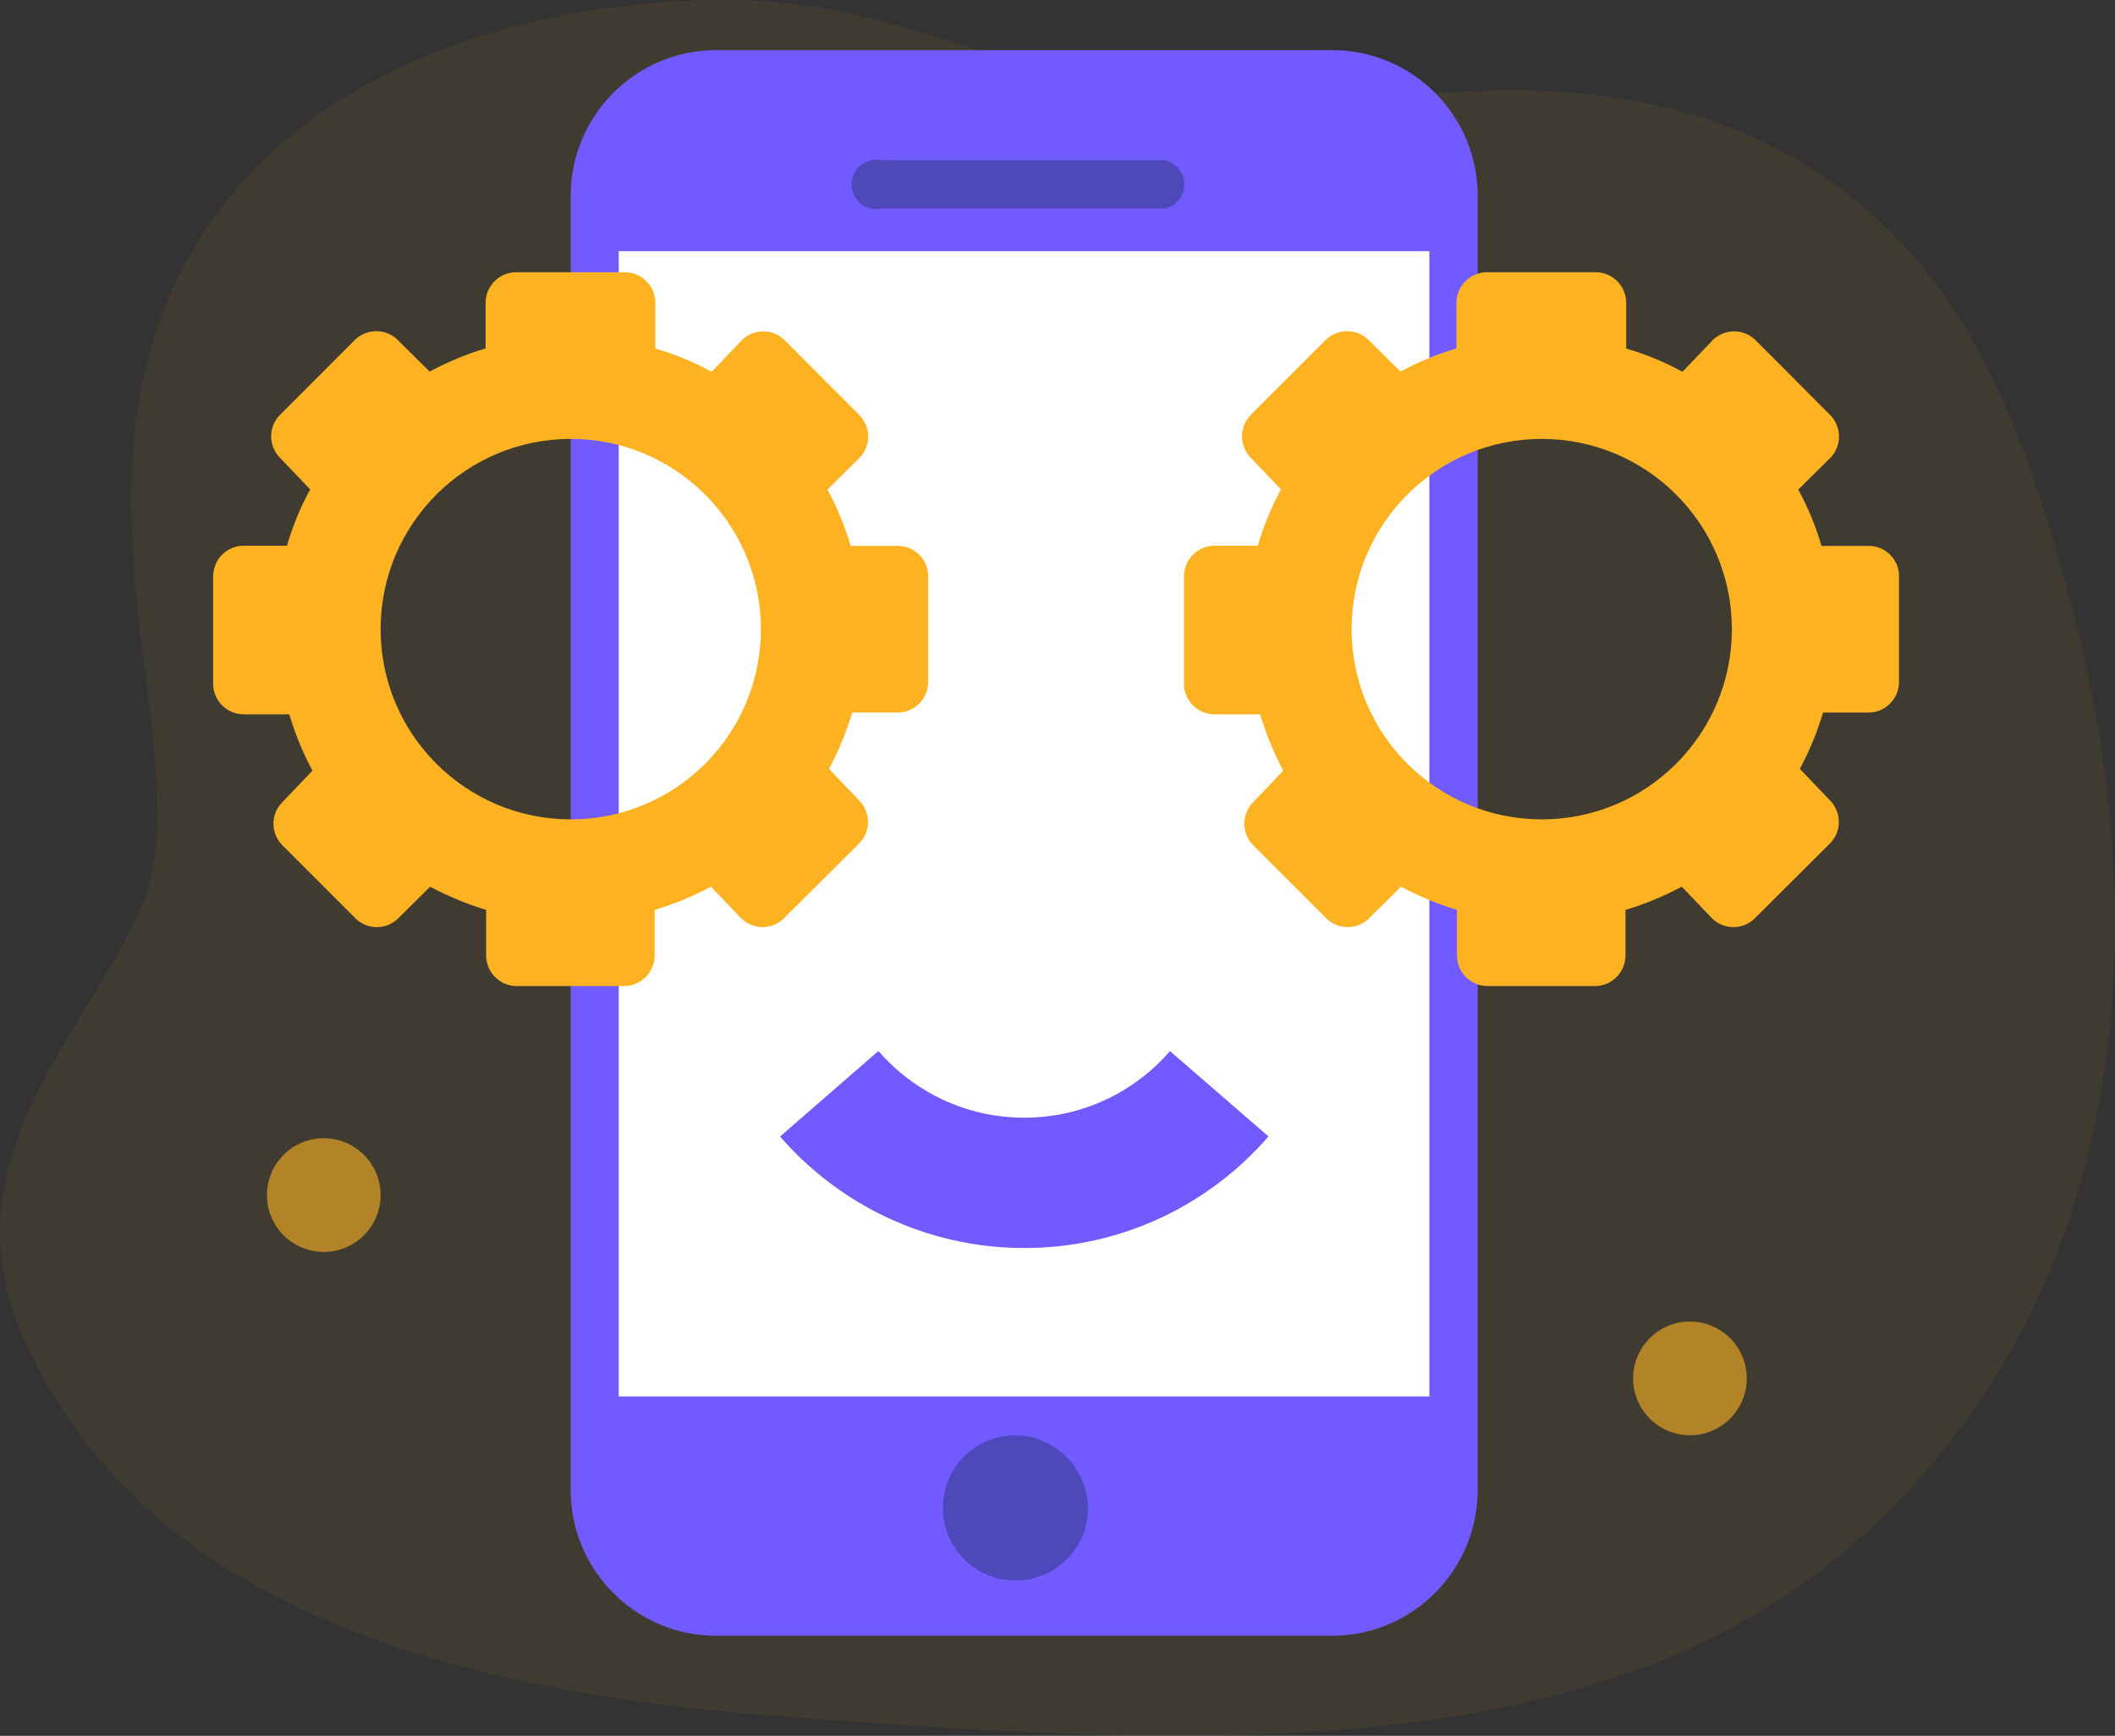
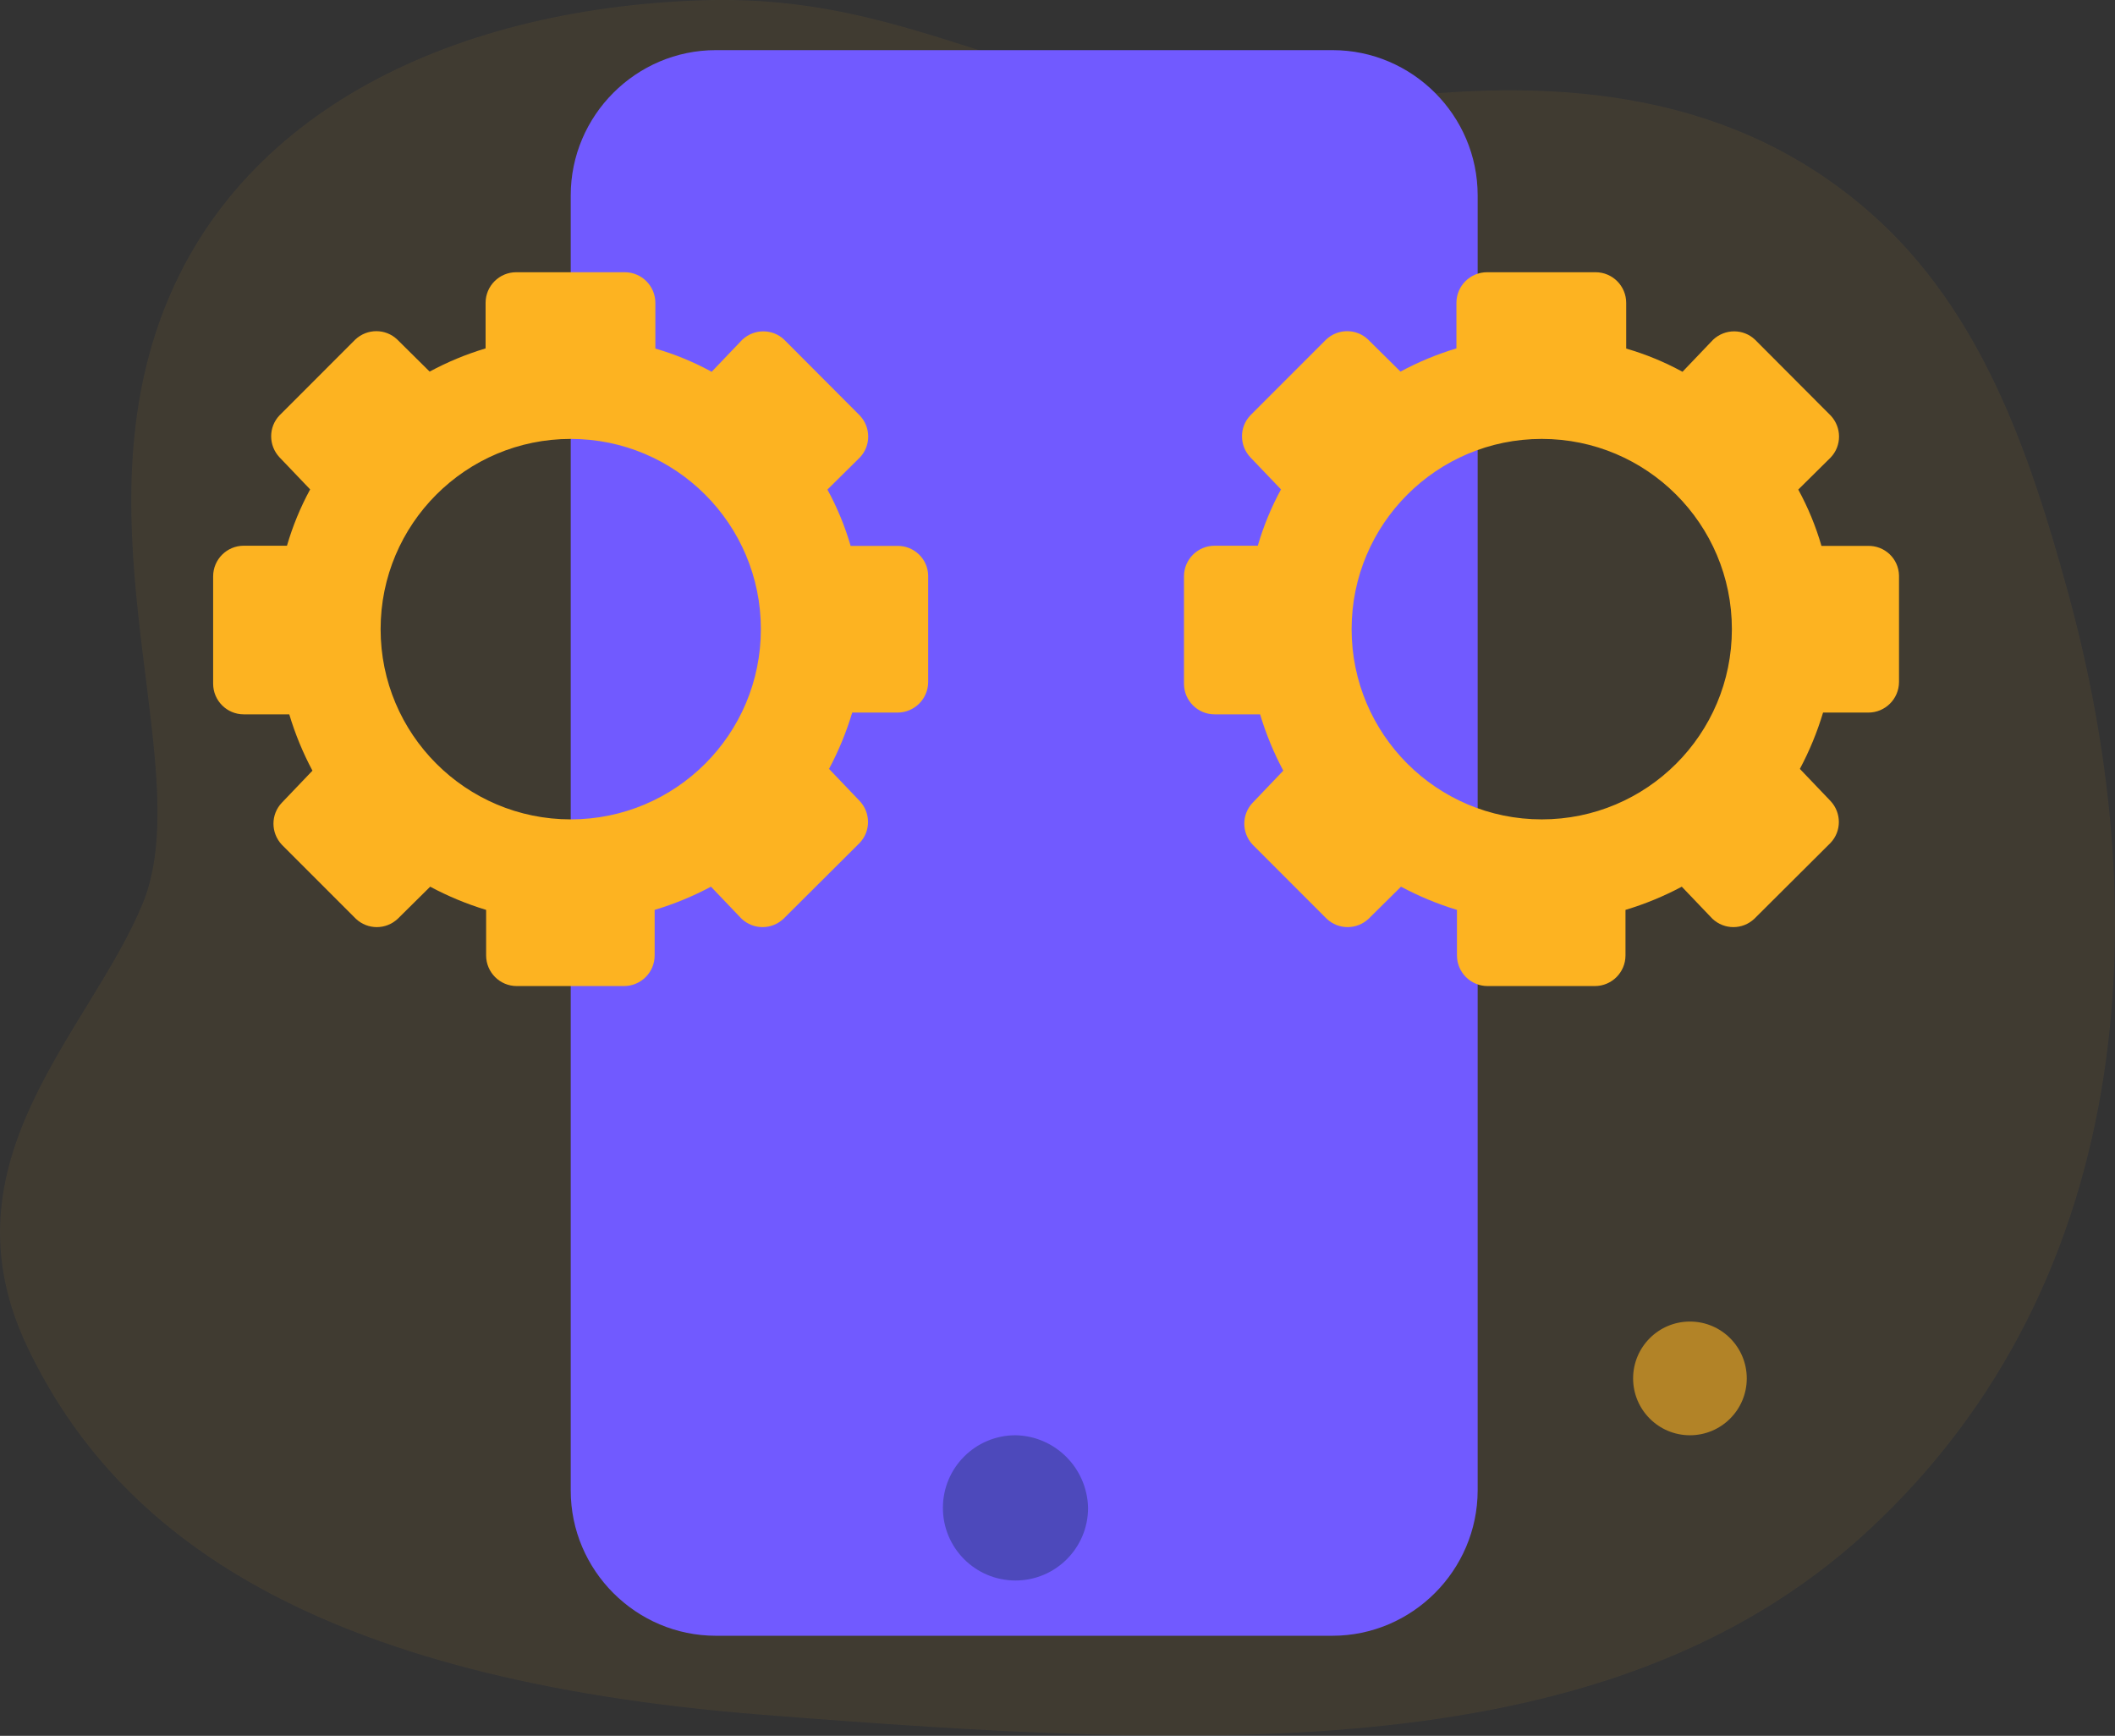
<svg xmlns="http://www.w3.org/2000/svg" width="357" height="293" viewBox="0 0 357 293" fill="none">
  <rect x="0" y="0" width="357" height="293" fill="#333333" stroke="none" />
  <g clip-path="url(#clip0)">
    <g opacity="0.14">
      <g opacity="0.14">
        <path opacity="0.14" d="M355.118 181.421C359.241 154.333 356.283 126.438 349.111 100.158C342.657 76.568 334.499 52.351 315.554 35.788C292.605 15.726 263.918 13.095 234.843 16.503C177.26 23.26 160.825 -1.435 118.213 0.06C75.602 1.554 38.249 19.493 26.296 56.148C14.344 92.803 33.02 130.923 24.055 152.599C15.091 174.275 -10.339 195.981 4.632 227.374C19.603 258.767 52.473 283.462 128.762 289.442C205.05 295.422 271.508 298.411 314.867 258.797C338.294 237.33 350.725 210.272 355.118 181.421Z" fill="#FDB321" />
      </g>
      <g opacity="0.7">
        <path opacity="0.7" d="M355.118 181.421C359.241 154.333 356.283 126.438 349.111 100.158C342.657 76.568 334.499 52.351 315.554 35.788C292.605 15.726 263.918 13.095 234.843 16.503C177.26 23.26 160.825 -1.435 118.213 0.06C75.602 1.554 38.249 19.493 26.296 56.148C14.344 92.803 33.02 130.923 24.055 152.599C15.091 174.275 -10.339 195.981 4.632 227.374C19.603 258.767 52.473 283.462 128.762 289.442C205.05 295.422 271.508 298.411 314.867 258.797C338.294 237.33 350.725 210.272 355.118 181.421Z" fill="#FDB321" />
      </g>
    </g>
-     <path opacity="0.6" d="M54.651 211.318C59.948 211.318 64.243 207.021 64.243 201.72C64.243 196.42 59.948 192.123 54.651 192.123C49.353 192.123 45.059 196.42 45.059 201.72C45.059 207.021 49.353 211.318 54.651 211.318Z" fill="#FDB321" />
    <path opacity="0.6" d="M285.252 242.263C290.55 242.263 294.844 237.966 294.844 232.666C294.844 227.365 290.55 223.068 285.252 223.068C279.955 223.068 275.66 227.365 275.66 232.666C275.66 237.966 279.955 242.263 285.252 242.263Z" fill="#FDB321" />
    <path d="M224.888 276.107H120.839C107.362 276.107 96.336 265.075 96.336 251.591V32.977C96.336 19.493 107.362 8.461 120.839 8.461H224.918C238.395 8.461 249.421 19.493 249.421 32.977V251.591C249.391 265.075 238.365 276.107 224.888 276.107Z" fill="#715AFF" />
-     <path d="M241.267 42.395H104.438V235.715H241.267V42.395Z" fill="white" />
-     <path d="M148.958 35.192H196.739C198.98 34.624 200.325 32.352 199.787 30.109C199.399 28.614 198.233 27.448 196.739 27.06H148.958C146.717 26.492 144.446 27.867 143.878 30.109C143.31 32.352 144.685 34.624 146.926 35.192C147.583 35.371 148.301 35.371 148.958 35.192Z" fill="#4D49BB" />
    <path d="M171.408 242.262C164.655 242.262 159.156 247.733 159.156 254.52C159.156 261.277 164.625 266.778 171.408 266.778C178.161 266.778 183.66 261.307 183.66 254.52C183.51 247.793 178.101 242.381 171.408 242.262Z" fill="#4D49BB" />
    <path d="M205.799 184.619C197.82 193.828 186.047 199.658 172.899 199.658C159.751 199.658 147.977 193.828 139.969 184.619" stroke="#715AFF" stroke-width="22" stroke-miterlimit="10" />
    <path d="M151.381 92.144C151.351 92.144 151.321 92.144 151.261 92.144H143.582C142.625 88.825 141.311 85.656 139.667 82.636L145.135 77.224C147.018 75.251 147.018 72.142 145.135 70.139L132.376 57.342C130.404 55.459 127.296 55.459 125.294 57.342L120.124 62.754C117.106 61.109 113.939 59.794 110.622 58.837V51.123C110.622 48.283 108.321 45.951 105.452 45.951H87.135C84.296 45.951 81.965 48.253 81.965 51.123V58.807C78.678 59.794 75.51 61.109 72.522 62.724L67.054 57.312C65.082 55.429 61.974 55.429 59.972 57.312L47.182 70.109C45.3 72.082 45.3 75.191 47.182 77.195L52.352 82.606C50.708 85.626 49.394 88.825 48.437 92.114H41.146C38.307 92.114 35.977 94.416 35.977 97.286V115.404C35.977 118.244 38.278 120.576 41.146 120.576H48.826C49.812 123.865 51.127 127.064 52.74 130.084L47.571 135.496C45.688 137.469 45.688 140.578 47.571 142.581L60.061 155.079C62.063 156.962 65.141 156.962 67.144 155.079L72.612 149.667C75.63 151.282 78.797 152.597 82.055 153.584V161.268C82.055 164.108 84.356 166.44 87.224 166.44H105.333C108.171 166.44 110.502 164.138 110.502 161.268V153.584C113.789 152.597 116.987 151.282 120.005 149.667L125.174 155.079C127.176 156.962 130.254 156.962 132.256 155.079L145.106 142.282C146.988 140.309 146.988 137.2 145.106 135.197L139.936 129.785C141.55 126.765 142.864 123.566 143.851 120.278H151.5C154.339 120.278 156.67 117.975 156.67 115.105V97.136C156.61 94.296 154.22 92.054 151.381 92.144ZM96.338 138.306C78.618 138.306 64.245 123.925 64.245 106.196C64.245 88.466 78.618 74.085 96.338 74.085C114.058 74.085 128.431 88.466 128.431 106.196C128.431 123.955 114.058 138.306 96.338 138.306Z" fill="#FDB321" />
    <path d="M315.252 92.144C315.222 92.144 315.192 92.144 315.132 92.144H307.453C306.496 88.825 305.182 85.656 303.538 82.636L309.007 77.224C310.889 75.251 310.889 72.142 309.007 70.139L296.247 57.342C294.275 55.459 291.167 55.459 289.165 57.342L283.995 62.754C280.977 61.109 277.81 59.794 274.493 58.837V51.123C274.493 48.283 272.192 45.951 269.323 45.951H251.006C248.167 45.951 245.836 48.253 245.836 51.123V58.807C242.549 59.794 239.382 61.109 236.393 62.724L230.925 57.312C228.953 55.429 225.845 55.429 223.843 57.312L211.053 70.109C209.171 72.082 209.171 75.191 211.053 77.195L216.223 82.606C214.579 85.626 213.265 88.825 212.308 92.114H205.017C202.178 92.114 199.848 94.416 199.848 97.286V115.404C199.848 118.244 202.149 120.576 205.017 120.576H212.697C213.683 123.865 214.998 127.064 216.611 130.084L211.442 135.496C209.559 137.469 209.559 140.578 211.442 142.581L223.933 155.079C225.935 156.962 229.012 156.962 231.015 155.079L236.483 149.667C239.501 151.282 242.669 152.597 245.926 153.584V161.268C245.926 164.108 248.227 166.44 251.095 166.44H269.204C272.043 166.44 274.373 164.138 274.373 161.268V153.584C277.66 152.597 280.858 151.282 283.876 149.667L289.045 155.079C291.048 156.962 294.125 156.962 296.127 155.079L308.977 142.282C310.859 140.309 310.859 137.2 308.977 135.197L303.807 129.785C305.421 126.765 306.736 123.566 307.722 120.278H315.371C318.21 120.278 320.541 117.975 320.541 115.105V97.136C320.481 94.296 318.121 92.054 315.252 92.144ZM260.239 138.306C242.519 138.306 228.146 123.925 228.146 106.196C228.146 88.466 242.519 74.085 260.239 74.085C277.959 74.085 292.332 88.466 292.332 106.196C292.332 123.955 277.959 138.306 260.239 138.306Z" fill="#FDB321" />
  </g>
  <defs>
    <clipPath id="clip0">
      <rect width="357" height="293" fill="white" />
    </clipPath>
  </defs>
</svg>